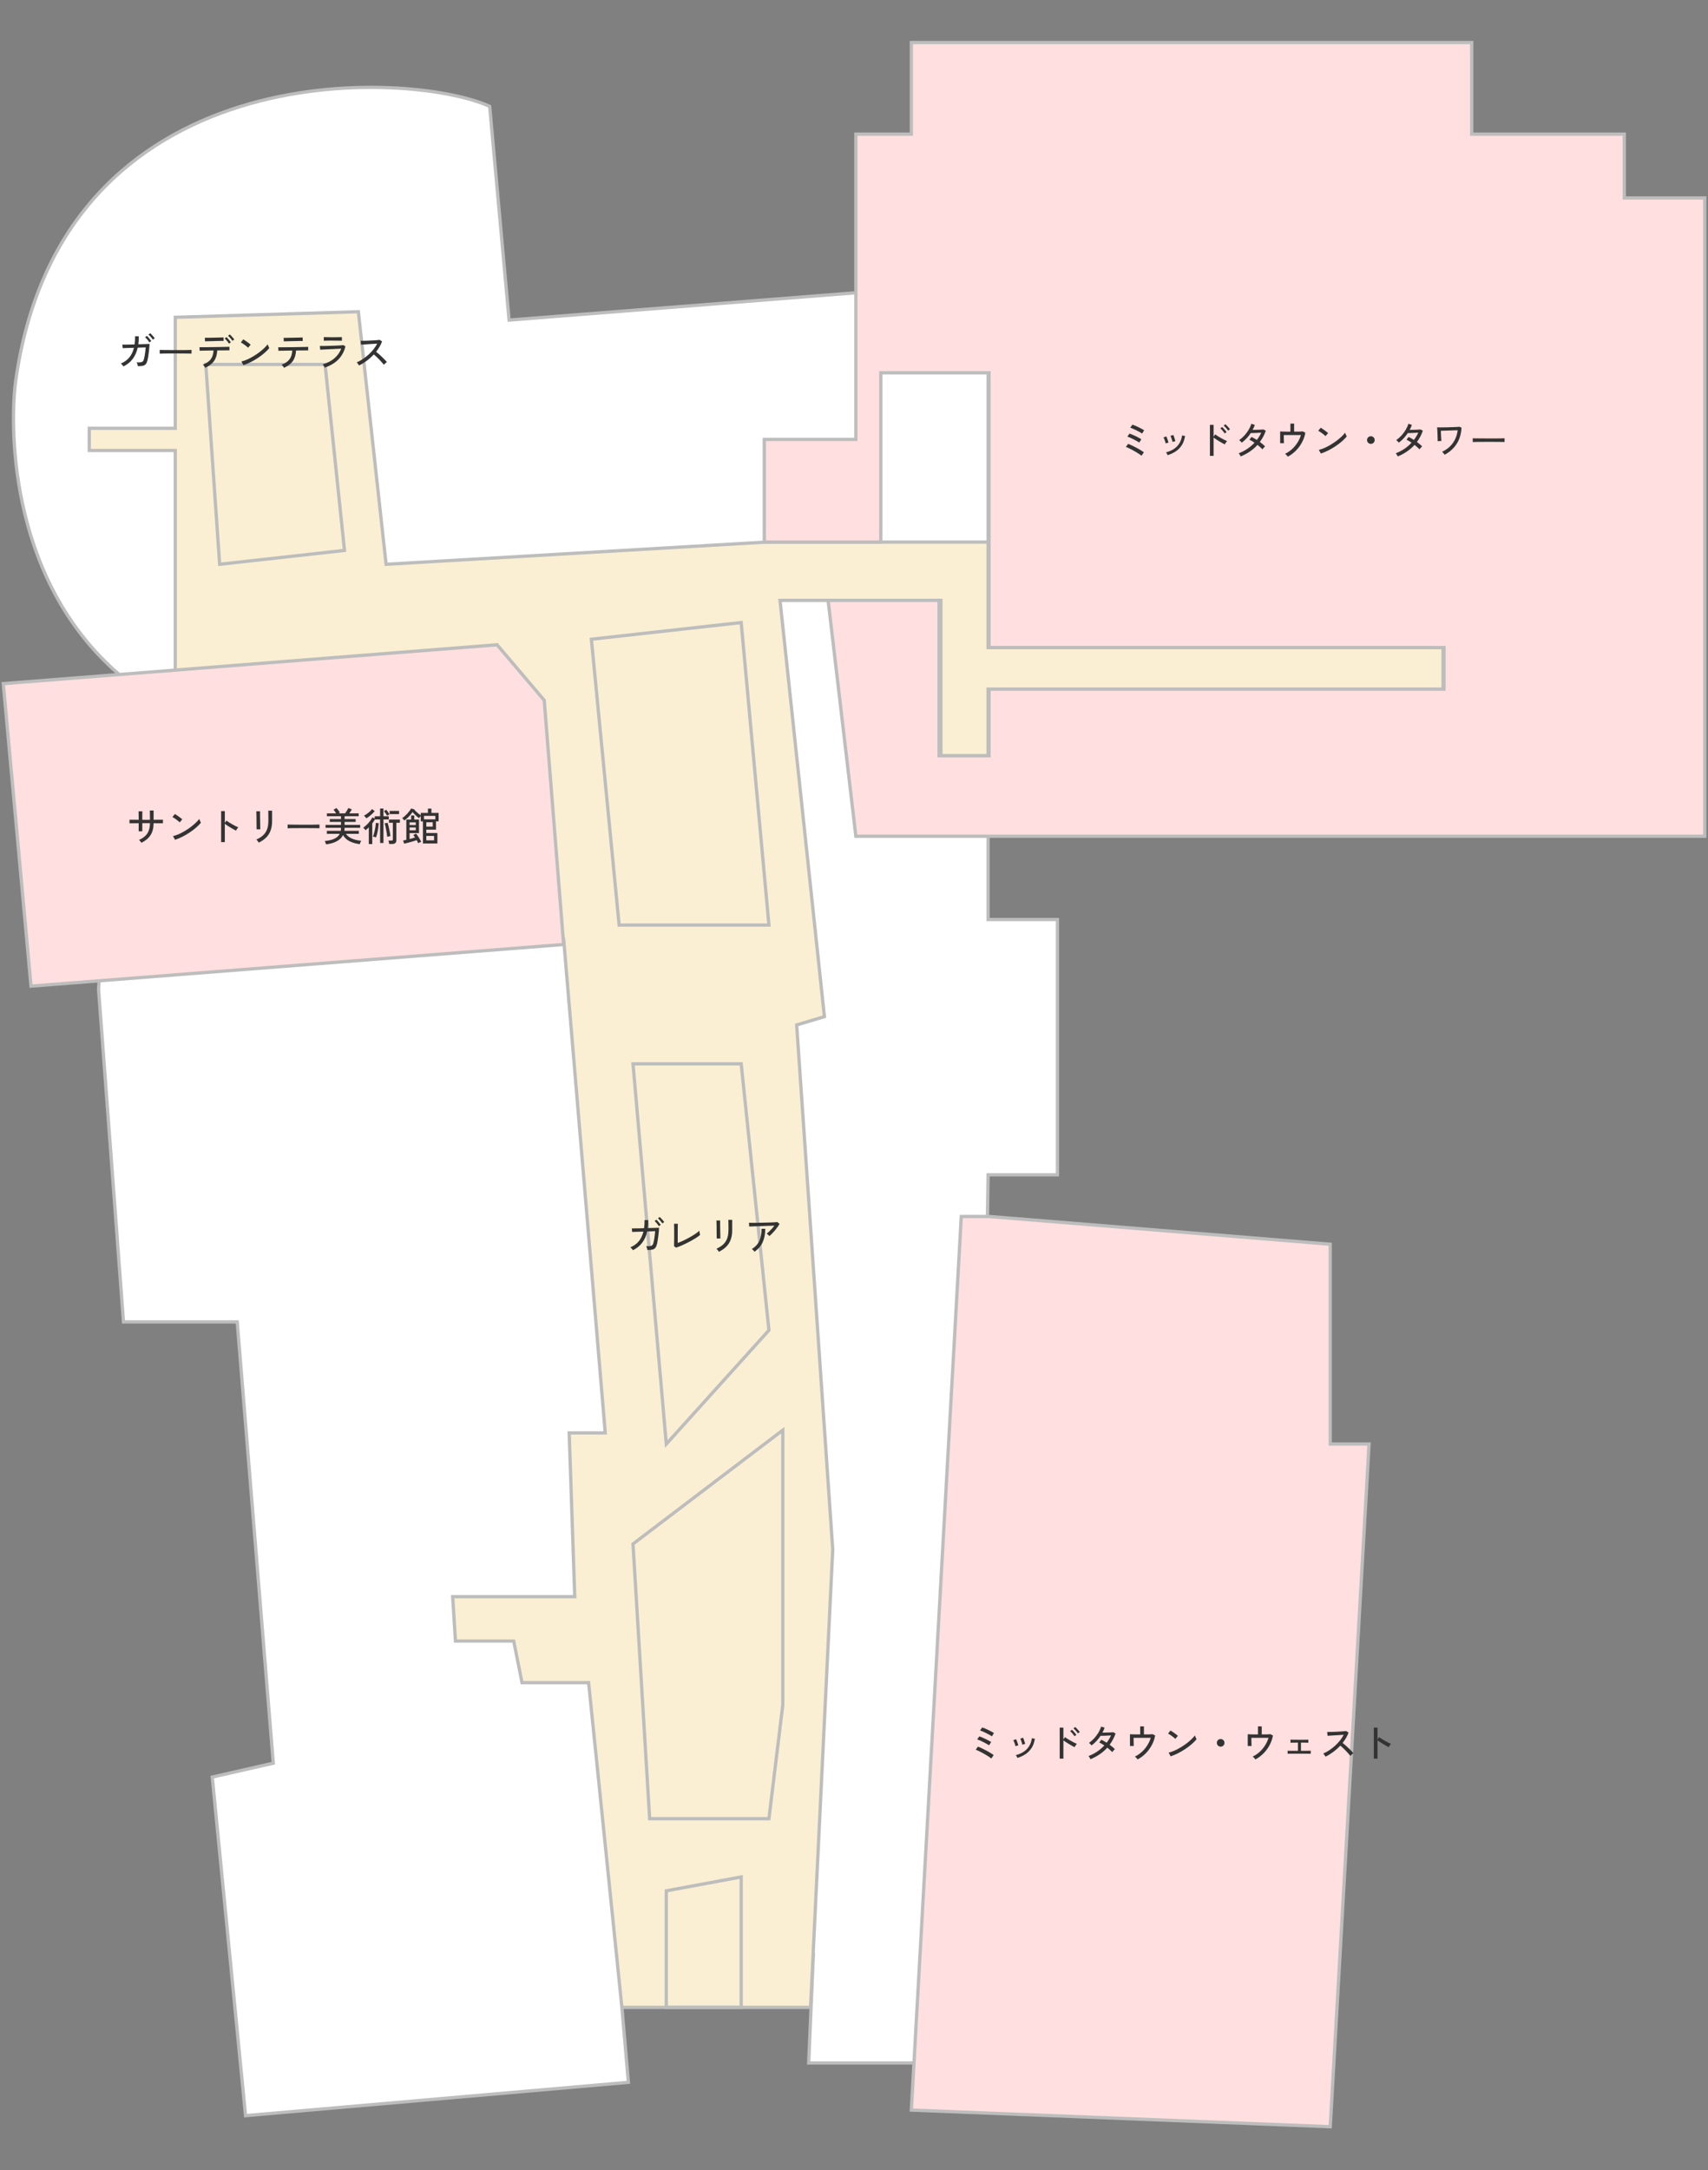
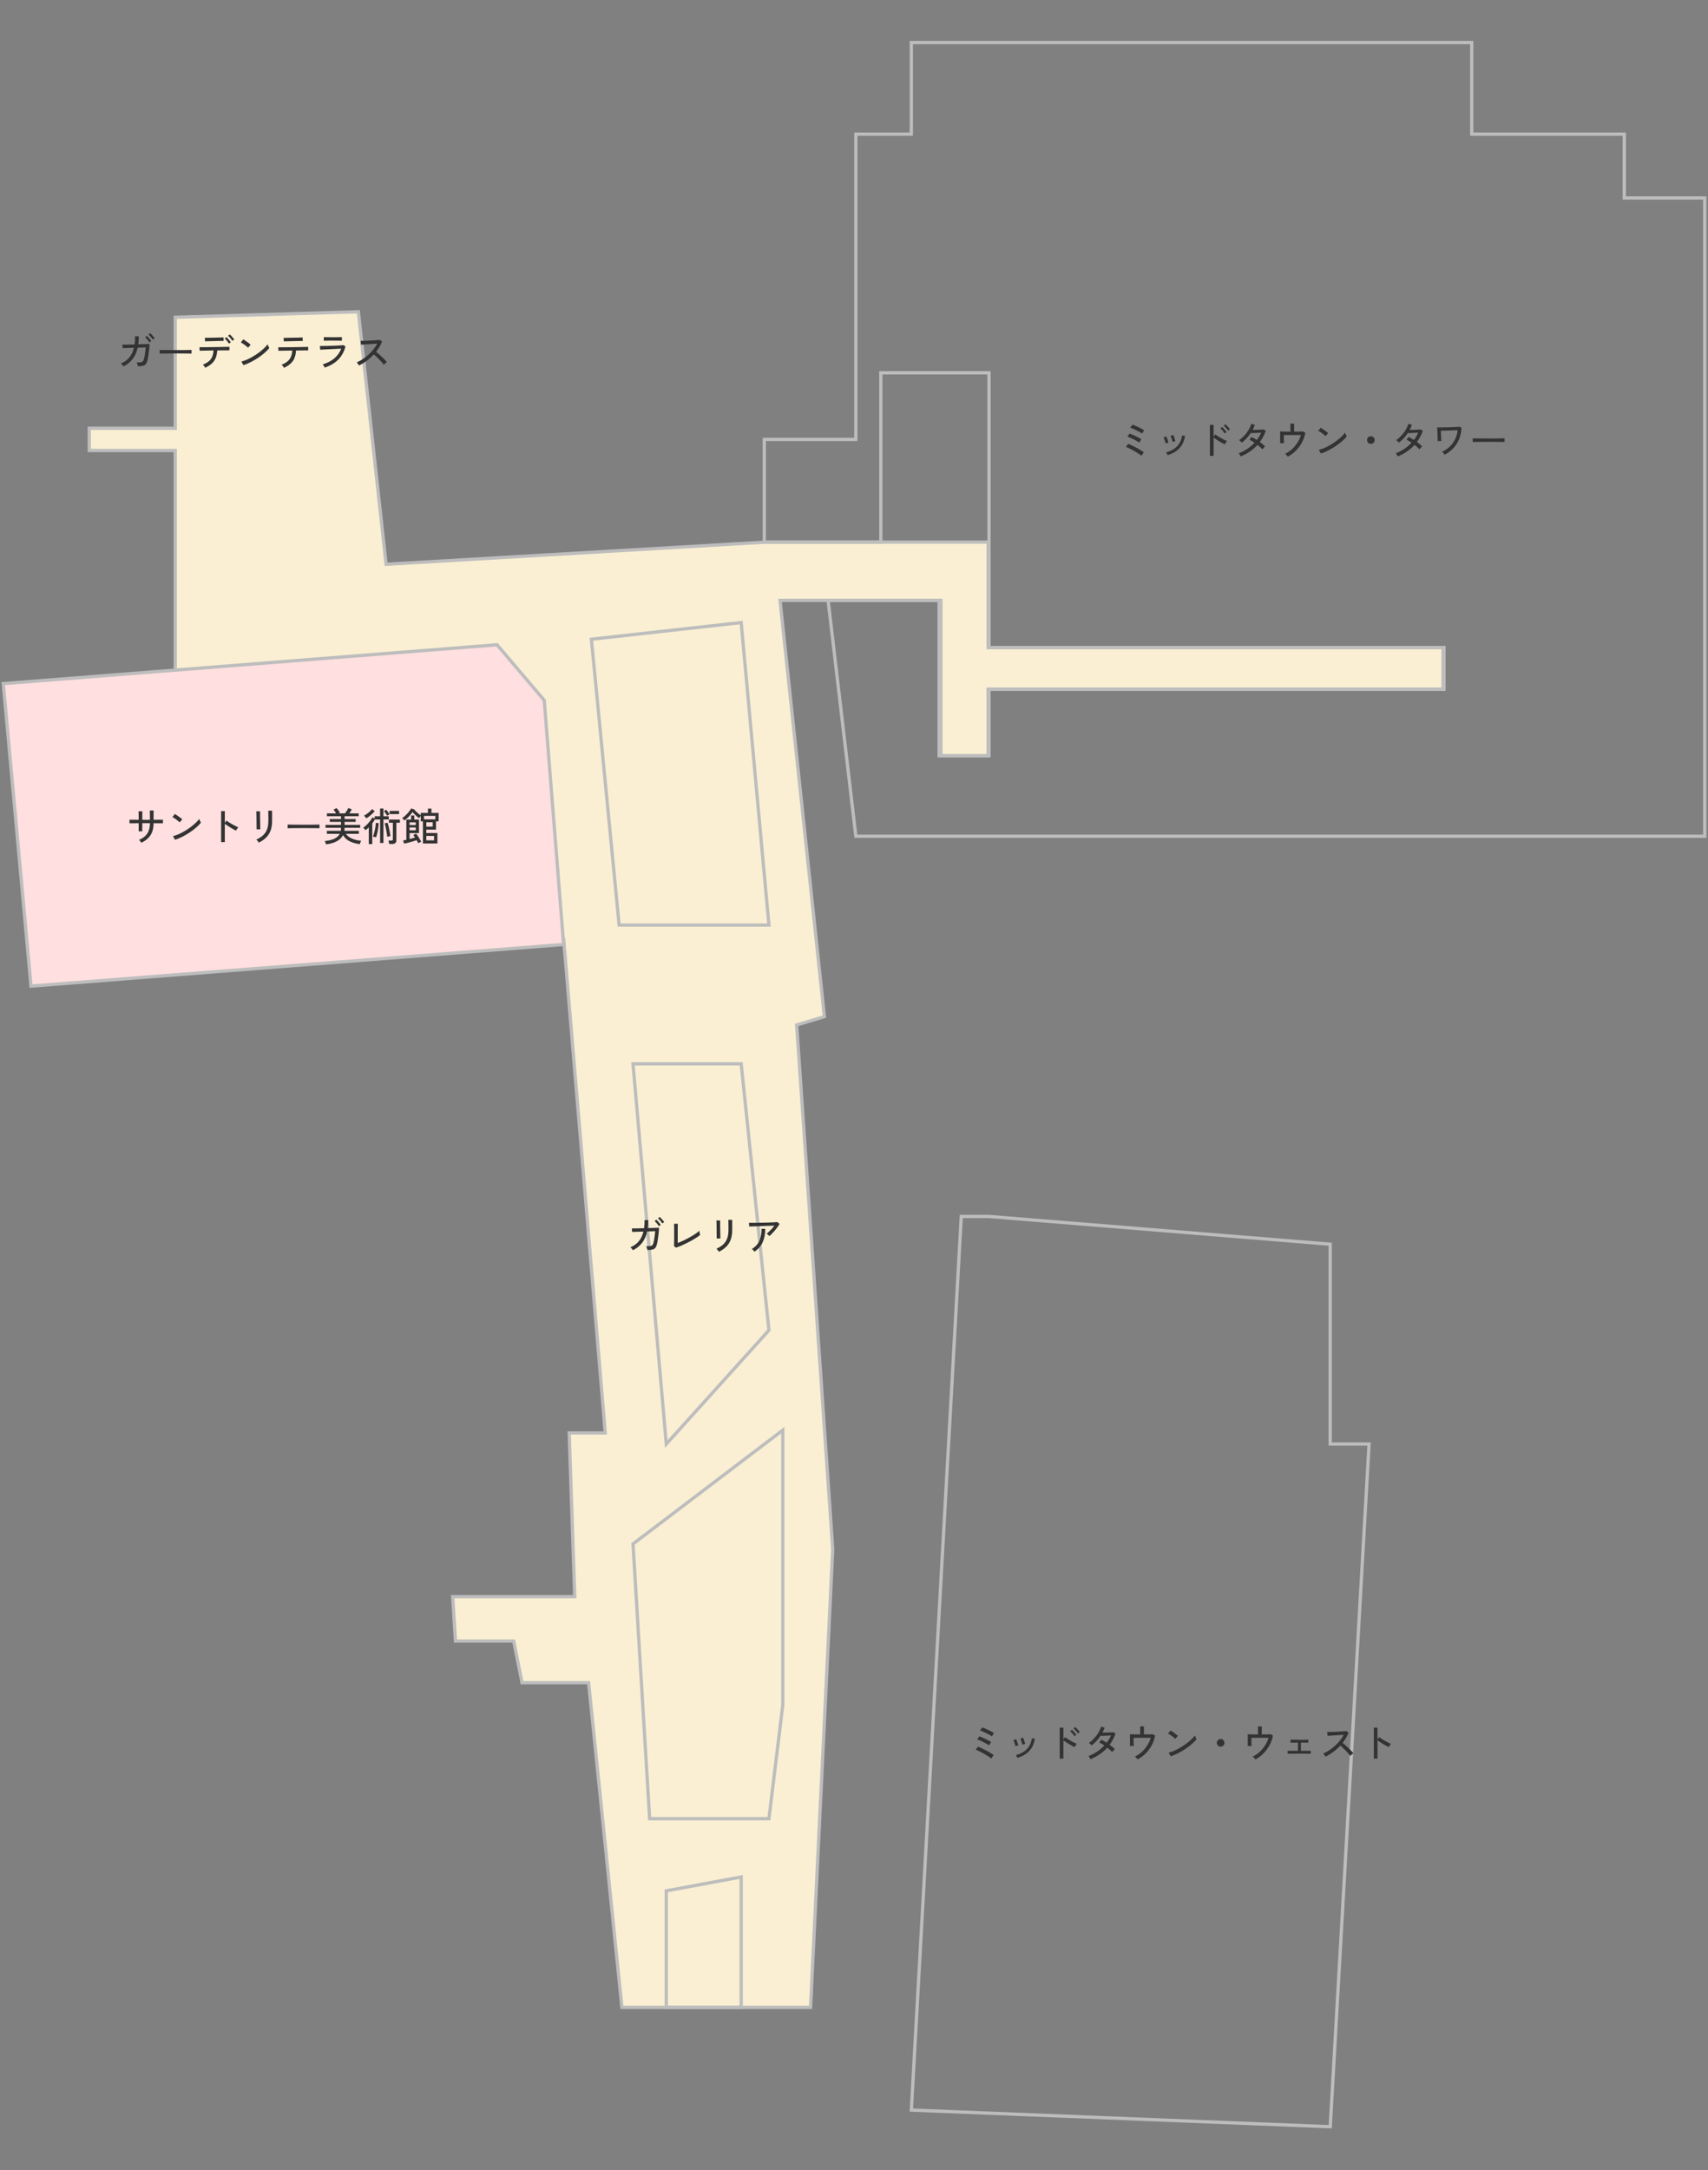
<svg xmlns="http://www.w3.org/2000/svg" width="522" height="663" viewBox="0 0 522 663" fill="none">
  <rect x="0" y="0" width="522" height="663" fill="#808080" stroke="none" />
-   <path d="M155.589 97.786L263.264 89.307H301.981V280.916H323.177V358.916H301.981L297.742 630.224H280.22H247.155L248.568 597.157L190.067 613.266L192.046 636.159L75.045 646.333L64.871 542.898L83.523 538.658L72.501 403.853H37.74L30.11 302.113L37.74 207.156C3.149 178.668 2.976 131.981 4.671 117.285C18.237 15.545 125.632 21.479 149.654 32.502L155.589 97.786Z" fill="white" stroke="#BDBDBD" />
  <path d="M53.564 137.63V204.609L172.261 286.849L184.978 437.763H173.956L175.652 487.785H138.347L139.195 501.35H157L159.543 514.068H179.891L190.065 613.264H247.718L254.501 473.372L243.479 313.131L251.957 310.588L238.392 183.413H287.566V230.892H301.979V210.544H441.024V197.826H301.979V165.608H234.153L117.999 172.391L109.521 95.238L53.564 96.934V130.847H27.281V137.63H53.564Z" fill="#FAEFD3" stroke="#BDBDBD" />
-   <path d="M449.785 13H278.523V40.978H261.566V134.24H233.588V165.61H269.197V113.892H302.262V197.828H441.307V210.545H302.262V230.893H287.001V183.414H253.088L261.566 255.48H302.262H521.003V60.479H496.416V40.978H449.785V13Z" fill="#FFDFDF" />
-   <path d="M406.546 380.112L302.262 371.633H293.784L278.523 644.636L406.546 649.723L418.416 441.156H406.546V380.112Z" fill="#FFDFDF" />
  <path d="M449.785 13H278.523V40.978H261.566V134.24H233.588V165.61H269.197V113.892H302.262V197.828H441.307V210.545H302.262V230.893H287.001V183.414H253.088L261.566 255.48H302.262H521.003V60.479H496.416V40.978H449.785V13Z" stroke="#BDBDBD" />
  <path d="M406.546 380.112L302.262 371.633H293.784L278.523 644.636L406.546 649.723L418.416 441.156H406.546V380.112Z" stroke="#BDBDBD" />
  <path d="M9.478 301.264L1 208.85L151.914 196.98L166.327 213.937L172.262 288.546L9.478 301.264Z" fill="#FFDFDF" stroke="#BDBDBD" />
-   <path d="M67.13 172.392L62.891 111.348H99.347L105.282 168.152L67.13 172.392Z" stroke="#BDBDBD" />
  <path d="M189.218 282.61L180.739 195.283L226.522 190.196L235.001 282.61H189.218Z" stroke="#BDBDBD" />
  <path d="M203.631 441.155L193.457 325.002H226.522L235.001 406.394L203.631 441.155Z" stroke="#BDBDBD" />
  <path d="M239.24 520.851V436.916L193.457 471.677L198.544 555.612H235.001L239.24 520.851Z" stroke="#BDBDBD" />
  <path d="M203.631 613.265V577.656L226.522 573.417V613.265H203.631Z" stroke="#BDBDBD" />
  <path d="M37.714 111.952C37.65 111.816 37.538 111.66 37.377 111.484C37.225 111.3 37.078 111.16 36.934 111.064C37.974 110.632 38.825 110.024 39.489 109.24C40.154 108.456 40.633 107.46 40.929 106.252L37.486 106.36L37.389 105.28C37.462 105.28 37.678 105.28 38.038 105.28C38.406 105.28 38.861 105.276 39.406 105.268C39.95 105.252 40.526 105.236 41.133 105.22C41.245 104.46 41.294 103.632 41.278 102.736L42.417 102.748C42.425 103.62 42.377 104.432 42.273 105.184C42.842 105.168 43.373 105.152 43.87 105.136C44.373 105.12 44.789 105.108 45.117 105.1C45.453 105.084 45.65 105.072 45.706 105.064C45.706 105.384 45.681 105.772 45.633 106.228C45.593 106.684 45.541 107.152 45.477 107.632C45.422 108.112 45.358 108.564 45.285 108.988C45.221 109.404 45.157 109.74 45.093 109.996C44.965 110.532 44.794 110.936 44.578 111.208C44.361 111.48 44.062 111.66 43.678 111.748C43.294 111.836 42.782 111.876 42.142 111.868C42.126 111.716 42.081 111.524 42.01 111.292C41.938 111.06 41.853 110.868 41.758 110.716C42.278 110.732 42.681 110.724 42.969 110.692C43.266 110.652 43.489 110.56 43.642 110.416C43.794 110.264 43.91 110.028 43.989 109.708C44.062 109.452 44.133 109.12 44.206 108.712C44.278 108.296 44.342 107.86 44.398 107.404C44.462 106.948 44.505 106.524 44.529 106.132L42.081 106.216C41.778 107.584 41.258 108.744 40.522 109.696C39.794 110.64 38.858 111.392 37.714 111.952ZM46.714 103.756C46.609 103.588 46.477 103.408 46.318 103.216C46.166 103.016 46.005 102.828 45.837 102.652C45.669 102.468 45.514 102.32 45.37 102.208L45.922 101.788C46.041 101.892 46.19 102.044 46.365 102.244C46.55 102.436 46.725 102.632 46.894 102.832C47.069 103.032 47.202 103.2 47.289 103.336L46.714 103.756ZM45.657 104.608C45.562 104.44 45.438 104.256 45.285 104.056C45.133 103.856 44.974 103.664 44.806 103.48C44.638 103.296 44.486 103.144 44.349 103.024L44.901 102.616C45.022 102.72 45.169 102.872 45.346 103.072C45.522 103.272 45.69 103.476 45.849 103.684C46.017 103.884 46.145 104.052 46.233 104.188L45.657 104.608ZM48.813 108.04C48.813 107.968 48.813 107.856 48.813 107.704C48.813 107.544 48.813 107.388 48.813 107.236C48.813 107.084 48.809 106.972 48.801 106.9C49.002 106.908 49.301 106.916 49.702 106.924C50.102 106.924 50.566 106.928 51.093 106.936C51.63 106.936 52.194 106.94 52.785 106.948C53.386 106.948 53.981 106.948 54.574 106.948C55.173 106.948 55.737 106.948 56.266 106.948C56.794 106.94 57.258 106.932 57.657 106.924C58.057 106.916 58.353 106.908 58.545 106.9C58.545 106.924 58.545 106.96 58.545 107.008C58.545 107.056 58.545 107.108 58.545 107.164C58.545 107.308 58.541 107.472 58.533 107.656C58.533 107.832 58.538 107.956 58.545 108.028C58.297 108.02 57.929 108.012 57.441 108.004C56.953 107.996 56.394 107.992 55.761 107.992C55.138 107.984 54.486 107.98 53.806 107.98C53.126 107.98 52.462 107.984 51.813 107.992C51.166 107.992 50.578 107.996 50.05 108.004C49.529 108.012 49.117 108.024 48.813 108.04ZM62.733 112.336C62.694 112.256 62.626 112.152 62.529 112.024C62.441 111.896 62.349 111.772 62.254 111.652C62.157 111.532 62.074 111.444 62.002 111.388C63.114 110.972 63.922 110.42 64.425 109.732C64.93 109.044 65.206 108.156 65.254 107.068C64.749 107.076 64.257 107.084 63.778 107.092C63.306 107.1 62.873 107.108 62.481 107.116C62.097 107.124 61.773 107.132 61.51 107.14C61.254 107.14 61.09 107.144 61.017 107.152L60.969 106.072C61.033 106.072 61.237 106.072 61.581 106.072C61.925 106.072 62.361 106.072 62.889 106.072C63.417 106.064 63.989 106.056 64.606 106.048C65.222 106.04 65.838 106.032 66.454 106.024C67.078 106.008 67.653 105.996 68.181 105.988C68.71 105.98 69.145 105.972 69.49 105.964C69.841 105.956 70.049 105.948 70.114 105.94L70.126 107.02C70.046 107.02 69.826 107.024 69.466 107.032C69.106 107.032 68.657 107.036 68.121 107.044C67.585 107.044 67.01 107.048 66.394 107.056C66.338 108.36 66.013 109.436 65.421 110.284C64.829 111.132 63.934 111.816 62.733 112.336ZM62.661 104.284L62.602 103.192C62.666 103.192 62.837 103.192 63.117 103.192C63.406 103.192 63.754 103.188 64.162 103.18C64.578 103.172 65.013 103.164 65.469 103.156C65.925 103.14 66.358 103.128 66.766 103.12C67.181 103.112 67.529 103.104 67.809 103.096C68.097 103.08 68.269 103.072 68.326 103.072L68.35 104.152C68.278 104.144 68.097 104.144 67.809 104.152C67.529 104.152 67.186 104.156 66.778 104.164C66.377 104.172 65.954 104.184 65.505 104.2C65.066 104.208 64.641 104.22 64.234 104.236C63.825 104.244 63.477 104.252 63.19 104.26C62.91 104.268 62.733 104.276 62.661 104.284ZM69.981 104.98C69.885 104.812 69.757 104.628 69.597 104.428C69.445 104.228 69.285 104.036 69.118 103.852C68.957 103.668 68.809 103.516 68.674 103.396L69.225 102.988C69.346 103.092 69.493 103.244 69.669 103.444C69.846 103.644 70.013 103.848 70.174 104.056C70.341 104.256 70.469 104.424 70.558 104.56L69.981 104.98ZM71.025 104.128C70.93 103.96 70.802 103.78 70.641 103.588C70.481 103.388 70.317 103.2 70.15 103.024C69.981 102.84 69.829 102.692 69.694 102.58L70.234 102.16C70.362 102.264 70.513 102.416 70.689 102.616C70.865 102.808 71.037 103.004 71.206 103.204C71.382 103.404 71.513 103.572 71.602 103.708L71.025 104.128ZM74.397 111.556L73.773 110.44C74.341 110.304 74.938 110.1 75.561 109.828C76.186 109.548 76.802 109.224 77.409 108.856C78.025 108.488 78.614 108.096 79.174 107.68C79.734 107.256 80.237 106.832 80.686 106.408C81.141 105.984 81.513 105.576 81.802 105.184C81.826 105.272 81.87 105.396 81.933 105.556C81.998 105.708 82.066 105.86 82.138 106.012C82.21 106.156 82.266 106.264 82.305 106.336C81.921 106.816 81.433 107.312 80.841 107.824C80.249 108.336 79.597 108.832 78.885 109.312C78.174 109.784 77.433 110.216 76.665 110.608C75.897 111 75.141 111.316 74.397 111.556ZM75.826 106.228C75.737 106.132 75.597 106.008 75.406 105.856C75.222 105.696 75.017 105.536 74.793 105.376C74.57 105.208 74.35 105.056 74.133 104.92C73.925 104.776 73.749 104.672 73.606 104.608L74.35 103.672C74.493 103.752 74.669 103.864 74.877 104.008C75.094 104.152 75.314 104.304 75.537 104.464C75.761 104.624 75.969 104.78 76.162 104.932C76.353 105.084 76.501 105.208 76.606 105.304L75.826 106.228ZM86.805 112.36C86.757 112.28 86.689 112.176 86.602 112.048C86.513 111.92 86.421 111.796 86.326 111.676C86.23 111.556 86.145 111.468 86.073 111.412C87.186 110.988 87.99 110.436 88.486 109.756C88.99 109.068 89.269 108.18 89.326 107.092C88.822 107.1 88.329 107.108 87.85 107.116C87.377 107.124 86.945 107.132 86.553 107.14C86.169 107.14 85.846 107.144 85.582 107.152C85.326 107.16 85.162 107.164 85.09 107.164L85.041 106.084C85.106 106.092 85.309 106.096 85.653 106.096C85.998 106.096 86.433 106.092 86.962 106.084C87.49 106.076 88.061 106.072 88.677 106.072C89.293 106.064 89.909 106.056 90.525 106.048C91.15 106.032 91.725 106.02 92.254 106.012C92.781 106.004 93.218 105.996 93.561 105.988C93.913 105.98 94.121 105.972 94.186 105.964L94.198 107.044C94.126 107.044 93.945 107.044 93.657 107.044C93.37 107.044 93.005 107.048 92.566 107.056C92.126 107.056 91.645 107.06 91.126 107.068C91.013 107.068 90.901 107.072 90.79 107.08C90.686 107.08 90.578 107.08 90.466 107.08C90.409 108.384 90.085 109.46 89.493 110.308C88.901 111.156 88.005 111.84 86.805 112.36ZM86.734 104.296L86.674 103.216C86.737 103.216 86.913 103.216 87.201 103.216C87.49 103.208 87.841 103.2 88.257 103.192C88.681 103.184 89.126 103.176 89.59 103.168C90.053 103.16 90.493 103.152 90.909 103.144C91.334 103.128 91.689 103.116 91.978 103.108C92.266 103.1 92.438 103.096 92.493 103.096L92.517 104.176C92.445 104.168 92.266 104.168 91.978 104.176C91.689 104.176 91.338 104.18 90.921 104.188C90.513 104.196 90.082 104.204 89.626 104.212C89.177 104.22 88.746 104.232 88.329 104.248C87.913 104.256 87.561 104.264 87.273 104.272C86.986 104.28 86.805 104.288 86.734 104.296ZM99.249 112.3C99.218 112.228 99.165 112.128 99.094 112C99.022 111.864 98.942 111.732 98.853 111.604C98.773 111.468 98.701 111.368 98.638 111.304C100.093 110.88 101.289 110.26 102.225 109.444C103.169 108.628 103.853 107.652 104.277 106.516C103.909 106.532 103.477 106.552 102.981 106.576C102.485 106.6 101.969 106.628 101.433 106.66C100.905 106.684 100.397 106.708 99.909 106.732C99.421 106.756 98.993 106.776 98.626 106.792C98.266 106.808 98.01 106.824 97.858 106.84L97.761 105.688C97.954 105.696 98.237 105.7 98.614 105.7C98.99 105.692 99.421 105.684 99.909 105.676C100.397 105.66 100.897 105.644 101.409 105.628C101.929 105.612 102.425 105.596 102.897 105.58C103.377 105.556 103.797 105.532 104.157 105.508C104.517 105.484 104.777 105.46 104.937 105.436L105.573 105.82C105.205 107.364 104.497 108.684 103.449 109.78C102.401 110.868 101.001 111.708 99.249 112.3ZM98.962 104.092V102.988C99.314 102.996 99.725 103.004 100.197 103.012C100.677 103.02 101.181 103.024 101.709 103.024C102.221 103.024 102.713 103.02 103.185 103.012C103.665 103.004 104.101 102.996 104.493 102.988V104.092C104.093 104.076 103.665 104.068 103.209 104.068C102.753 104.06 102.253 104.056 101.709 104.056C101.405 104.056 101.081 104.056 100.737 104.056C100.401 104.056 100.077 104.06 99.766 104.068C99.454 104.068 99.186 104.076 98.962 104.092ZM109.737 111.652C109.657 111.532 109.545 111.372 109.401 111.172C109.265 110.964 109.137 110.812 109.017 110.716C109.633 110.452 110.249 110.116 110.865 109.708C111.481 109.3 112.069 108.844 112.629 108.34C113.189 107.828 113.697 107.288 114.153 106.72C114.609 106.144 114.985 105.564 115.281 104.98C114.913 105.004 114.493 105.032 114.021 105.064C113.557 105.088 113.085 105.116 112.605 105.148C112.133 105.18 111.697 105.208 111.297 105.232C110.897 105.256 110.581 105.276 110.349 105.292L110.217 104.128C110.409 104.128 110.701 104.124 111.093 104.116C111.485 104.108 111.921 104.096 112.401 104.08C112.889 104.056 113.373 104.032 113.853 104.008C114.341 103.976 114.777 103.948 115.161 103.924C115.553 103.892 115.841 103.86 116.025 103.828L116.769 104.308C116.569 104.86 116.313 105.4 116.001 105.928C115.697 106.456 115.345 106.968 114.945 107.464C115.217 107.68 115.509 107.924 115.821 108.196C116.133 108.468 116.441 108.752 116.745 109.048C117.049 109.336 117.333 109.616 117.597 109.888C117.861 110.152 118.077 110.392 118.245 110.608C118.109 110.696 117.945 110.824 117.753 110.992C117.569 111.152 117.421 111.3 117.309 111.436C117.149 111.212 116.945 110.964 116.697 110.692C116.457 110.412 116.193 110.128 115.905 109.84C115.617 109.544 115.329 109.26 115.041 108.988C114.753 108.716 114.489 108.48 114.249 108.28C113.585 108.992 112.861 109.64 112.077 110.224C111.293 110.8 110.513 111.276 109.737 111.652Z" fill="#333333" />
  <path d="M43.222 257.468C43.15 257.356 43.038 257.204 42.886 257.012C42.734 256.82 42.598 256.684 42.478 256.604C43.638 256.108 44.486 255.448 45.022 254.624C45.558 253.8 45.83 252.752 45.838 251.48H43.486V253.976H42.382V251.492C41.966 251.492 41.558 251.496 41.158 251.504C40.758 251.504 40.414 251.504 40.126 251.504C39.846 251.504 39.662 251.508 39.574 251.516V250.424C39.638 250.424 39.81 250.428 40.09 250.436C40.378 250.436 40.722 250.436 41.122 250.436C41.53 250.436 41.95 250.44 42.382 250.448C42.382 250.224 42.382 249.976 42.382 249.704C42.382 249.432 42.378 249.168 42.37 248.912C42.37 248.656 42.366 248.432 42.358 248.24C42.358 248.048 42.354 247.92 42.346 247.856H43.522C43.514 247.912 43.506 248.04 43.498 248.24C43.498 248.432 43.494 248.66 43.486 248.924C43.486 249.18 43.486 249.444 43.486 249.716C43.486 249.988 43.486 250.232 43.486 250.448C43.742 250.456 43.97 250.46 44.17 250.46C44.37 250.46 44.526 250.46 44.638 250.46C44.758 250.46 44.922 250.46 45.13 250.46C45.338 250.46 45.574 250.456 45.838 250.448C45.838 250.264 45.834 250.036 45.826 249.764C45.826 249.484 45.822 249.2 45.814 248.912C45.814 248.616 45.81 248.348 45.802 248.108C45.802 247.868 45.798 247.7 45.79 247.604H46.942V250.448C47.358 250.44 47.766 250.436 48.166 250.436C48.566 250.436 48.914 250.436 49.21 250.436C49.506 250.428 49.702 250.424 49.798 250.424V251.516C49.71 251.508 49.518 251.504 49.222 251.504C48.926 251.504 48.578 251.504 48.178 251.504C47.778 251.496 47.366 251.492 46.942 251.492C46.934 252.972 46.622 254.188 46.006 255.14C45.39 256.092 44.462 256.868 43.222 257.468ZM53.494 256.556L52.87 255.44C53.438 255.304 54.034 255.1 54.658 254.828C55.282 254.548 55.898 254.224 56.506 253.856C57.122 253.488 57.71 253.096 58.27 252.68C58.83 252.256 59.334 251.832 59.782 251.408C60.238 250.984 60.61 250.576 60.898 250.184C60.922 250.272 60.966 250.396 61.03 250.556C61.094 250.708 61.162 250.86 61.234 251.012C61.306 251.156 61.362 251.264 61.402 251.336C61.018 251.816 60.53 252.312 59.938 252.824C59.346 253.336 58.694 253.832 57.982 254.312C57.27 254.784 56.53 255.216 55.762 255.608C54.994 256 54.238 256.316 53.494 256.556ZM54.922 251.228C54.834 251.132 54.694 251.008 54.502 250.856C54.318 250.696 54.114 250.536 53.89 250.376C53.666 250.208 53.446 250.056 53.23 249.92C53.022 249.776 52.846 249.672 52.702 249.608L53.446 248.672C53.59 248.752 53.766 248.864 53.974 249.008C54.19 249.152 54.41 249.304 54.634 249.464C54.858 249.624 55.066 249.78 55.258 249.932C55.45 250.084 55.598 250.208 55.702 250.304L54.922 251.228ZM67.582 257.276V247.796H68.71V251.396L69.202 250.7C69.394 250.844 69.642 251.012 69.946 251.204C70.258 251.396 70.59 251.596 70.942 251.804C71.294 252.004 71.634 252.188 71.962 252.356C72.298 252.524 72.586 252.652 72.826 252.74C72.762 252.796 72.682 252.892 72.586 253.028C72.49 253.164 72.398 253.3 72.31 253.436C72.23 253.572 72.17 253.68 72.13 253.76C71.914 253.656 71.654 253.52 71.35 253.352C71.046 253.176 70.726 252.988 70.39 252.788C70.062 252.588 69.75 252.392 69.454 252.2C69.158 252 68.91 251.824 68.71 251.672V257.276H67.582ZM79.078 257.432C79.046 257.352 78.986 257.248 78.898 257.12C78.81 257 78.714 256.88 78.61 256.76C78.514 256.64 78.426 256.548 78.346 256.484C79.586 255.956 80.506 255.248 81.106 254.36C81.714 253.464 82.018 252.28 82.018 250.808V250.364C82.018 250.244 82.018 250.052 82.018 249.788C82.018 249.524 82.014 249.24 82.006 248.936C82.006 248.632 82.002 248.364 81.994 248.132C81.994 247.892 81.99 247.736 81.982 247.664H83.158V250.808C83.158 251.904 83.01 252.864 82.714 253.688C82.426 254.504 81.982 255.216 81.382 255.824C80.782 256.432 80.014 256.968 79.078 257.432ZM78.418 253.364C78.426 253.316 78.426 253.156 78.418 252.884C78.418 252.612 78.414 252.276 78.406 251.876C78.406 251.476 78.402 251.056 78.394 250.616C78.394 250.168 78.39 249.744 78.382 249.344C78.374 248.944 78.366 248.608 78.358 248.336C78.35 248.064 78.342 247.904 78.334 247.856H79.474C79.474 247.912 79.474 248.076 79.474 248.348C79.474 248.62 79.474 248.952 79.474 249.344C79.482 249.728 79.49 250.14 79.498 250.58C79.506 251.012 79.514 251.428 79.522 251.828C79.53 252.22 79.534 252.556 79.534 252.836C79.542 253.108 79.55 253.28 79.558 253.352L78.418 253.364ZM87.91 253.04C87.91 252.968 87.91 252.856 87.91 252.704C87.91 252.544 87.91 252.388 87.91 252.236C87.91 252.084 87.906 251.972 87.898 251.9C88.098 251.908 88.398 251.916 88.798 251.924C89.198 251.924 89.662 251.928 90.19 251.936C90.726 251.936 91.29 251.94 91.882 251.948C92.482 251.948 93.078 251.948 93.67 251.948C94.27 251.948 94.834 251.948 95.362 251.948C95.89 251.94 96.354 251.932 96.754 251.924C97.154 251.916 97.45 251.908 97.642 251.9C97.642 251.924 97.642 251.96 97.642 252.008C97.642 252.056 97.642 252.108 97.642 252.164C97.642 252.308 97.638 252.472 97.63 252.656C97.63 252.832 97.634 252.956 97.642 253.028C97.394 253.02 97.026 253.012 96.538 253.004C96.05 252.996 95.49 252.992 94.858 252.992C94.234 252.984 93.582 252.98 92.902 252.98C92.222 252.98 91.558 252.984 90.91 252.992C90.262 252.992 89.674 252.996 89.146 253.004C88.626 253.012 88.214 253.024 87.91 253.04ZM99.634 257.948C99.602 257.82 99.546 257.644 99.466 257.42C99.394 257.204 99.326 257.04 99.262 256.928C100.43 256.824 101.398 256.596 102.166 256.244C102.942 255.892 103.498 255.388 103.834 254.732H99.898V253.82H104.146C104.194 253.54 104.218 253.244 104.218 252.932V252.896H99.49V252.008H104.218V251.096H100.786V250.232H104.218V249.368H99.91V248.48H102.718C102.614 248.288 102.49 248.092 102.346 247.892C102.202 247.684 102.062 247.512 101.926 247.376L102.838 246.86C102.95 246.972 103.07 247.112 103.198 247.28C103.334 247.448 103.462 247.62 103.582 247.796C103.702 247.972 103.798 248.128 103.87 248.264L103.498 248.48H105.454C105.574 248.336 105.702 248.16 105.838 247.952C105.974 247.736 106.098 247.528 106.21 247.328C106.33 247.12 106.414 246.96 106.462 246.848L107.518 247.268C107.438 247.42 107.326 247.608 107.182 247.832C107.038 248.056 106.894 248.272 106.75 248.48H109.618V249.368H105.31V250.232H108.694V251.096H105.31V252.008H110.074V252.896H105.31V252.932C105.31 253.084 105.302 253.236 105.286 253.388C105.278 253.54 105.266 253.684 105.25 253.82H109.666V254.732H105.718C106.134 255.348 106.75 255.836 107.566 256.196C108.382 256.548 109.318 256.764 110.374 256.844C110.326 256.916 110.274 257.02 110.218 257.156C110.162 257.292 110.11 257.424 110.062 257.552C110.022 257.688 109.99 257.8 109.966 257.888C108.806 257.752 107.778 257.464 106.882 257.024C105.994 256.584 105.31 255.952 104.83 255.128C104.422 255.928 103.774 256.56 102.886 257.024C102.006 257.496 100.922 257.804 99.634 257.948ZM112.714 257.864V252.752C112.386 253.08 112.058 253.372 111.73 253.628C111.65 253.516 111.538 253.384 111.394 253.232C111.25 253.08 111.114 252.964 110.986 252.884C111.33 252.644 111.686 252.348 112.054 251.996C112.422 251.636 112.762 251.256 113.074 250.856C113.386 250.448 113.63 250.064 113.806 249.704L114.514 250.076V249.38H116.17V247.004H117.19V249.38H118.81V250.352H117.19V257.528H116.17V250.352H114.574C114.35 250.752 114.082 251.152 113.77 251.552V257.864H112.714ZM118.942 257.84C118.934 257.688 118.902 257.504 118.846 257.288C118.798 257.08 118.75 256.916 118.702 256.796H119.614C119.782 256.796 119.898 256.768 119.962 256.712C120.034 256.656 120.07 256.552 120.07 256.4V251.348H118.87V250.376H122.218V251.348H121.138V256.736C121.138 257.088 121.03 257.36 120.814 257.552C120.606 257.744 120.282 257.84 119.842 257.84H118.942ZM114.91 255.824C114.798 255.776 114.638 255.724 114.43 255.668C114.23 255.612 114.074 255.58 113.962 255.572C114.066 255.364 114.166 255.096 114.262 254.768C114.366 254.44 114.458 254.084 114.538 253.7C114.626 253.308 114.698 252.916 114.754 252.524C114.81 252.124 114.846 251.752 114.862 251.408L115.75 251.48C115.726 251.944 115.674 252.448 115.594 252.992C115.514 253.536 115.414 254.06 115.294 254.564C115.182 255.068 115.054 255.488 114.91 255.824ZM118.342 255.644C118.318 255.388 118.278 255.072 118.222 254.696C118.166 254.32 118.098 253.928 118.018 253.52C117.946 253.112 117.87 252.732 117.79 252.38C117.71 252.028 117.634 251.744 117.562 251.528L118.45 251.36C118.57 251.712 118.686 252.132 118.798 252.62C118.91 253.1 119.014 253.592 119.11 254.096C119.206 254.592 119.278 255.036 119.326 255.428C119.254 255.436 119.15 255.456 119.014 255.488C118.878 255.512 118.746 255.54 118.618 255.572C118.498 255.596 118.406 255.62 118.342 255.644ZM111.958 249.992C111.854 249.84 111.734 249.688 111.598 249.536C111.47 249.384 111.35 249.268 111.238 249.188C111.718 248.94 112.182 248.632 112.63 248.264C113.086 247.896 113.442 247.536 113.698 247.184L114.526 247.808C114.318 248.056 114.07 248.32 113.782 248.6C113.494 248.872 113.19 249.132 112.87 249.38C112.558 249.62 112.254 249.824 111.958 249.992ZM119.074 248.708V247.736H121.966V248.708H119.074ZM118.33 249.224C118.21 249.008 118.058 248.768 117.874 248.504C117.698 248.232 117.526 248 117.358 247.808L118.03 247.376C118.198 247.552 118.378 247.78 118.57 248.06C118.77 248.332 118.922 248.564 119.026 248.756C118.938 248.804 118.822 248.876 118.678 248.972C118.542 249.068 118.426 249.152 118.33 249.224ZM129.262 257.684V250.916H128.59V249.296C128.494 249.392 128.39 249.508 128.278 249.644C128.166 249.772 128.09 249.876 128.05 249.956C127.858 249.812 127.634 249.628 127.378 249.404C127.122 249.172 126.874 248.936 126.634 248.696C126.402 248.456 126.218 248.248 126.082 248.072C125.882 248.376 125.642 248.692 125.362 249.02C125.082 249.34 124.786 249.644 124.474 249.932C124.162 250.212 123.858 250.456 123.562 250.664C123.53 250.592 123.47 250.508 123.382 250.412C123.302 250.316 123.218 250.224 123.13 250.136C123.042 250.04 122.97 249.972 122.914 249.932C123.162 249.772 123.418 249.576 123.682 249.344C123.954 249.104 124.218 248.848 124.474 248.576C124.73 248.296 124.958 248.02 125.158 247.748C125.366 247.476 125.53 247.224 125.65 246.992L126.574 247.256C126.678 247.416 126.846 247.612 127.078 247.844C127.31 248.068 127.562 248.292 127.834 248.516C128.114 248.74 128.366 248.928 128.59 249.08V248.348H130.786V247.04H131.854V248.348H134.05V250.916H133.258V253.46H130.294V254.492H133.678V257.684H129.262ZM123.514 257.732L123.19 256.772C123.302 256.748 123.446 256.72 123.622 256.688C123.798 256.648 123.986 256.608 124.186 256.568V250.376H125.65V249.14H126.61V250.376H128.05V254.516H125.182V256.328C125.486 256.248 125.782 256.168 126.07 256.088C126.358 256.008 126.618 255.928 126.85 255.848C126.658 255.552 126.478 255.312 126.31 255.128L127.126 254.672C127.27 254.816 127.422 255.004 127.582 255.236C127.742 255.46 127.898 255.696 128.05 255.944C128.202 256.192 128.338 256.428 128.458 256.652C128.578 256.868 128.666 257.048 128.722 257.192C128.65 257.208 128.55 257.24 128.422 257.288C128.294 257.344 128.17 257.4 128.05 257.456C127.93 257.512 127.846 257.56 127.798 257.6C127.75 257.472 127.686 257.328 127.606 257.168C127.534 257.008 127.45 256.84 127.354 256.664C127.09 256.76 126.778 256.864 126.418 256.976C126.066 257.08 125.702 257.184 125.326 257.288C124.95 257.392 124.602 257.484 124.282 257.564C123.962 257.644 123.706 257.7 123.514 257.732ZM129.586 250.316H133.054V249.248H129.586V250.316ZM130.294 256.724H132.658V255.38H130.294V256.724ZM130.294 252.536H132.25V251.216H130.294V252.536ZM125.182 253.652H127.066V252.788H125.182V253.652ZM125.182 252.068H127.066V251.24H125.182V252.068Z" fill="#333333" />
  <path d="M348.882 139.228C348.73 139.092 348.502 138.924 348.198 138.724C347.902 138.524 347.566 138.316 347.19 138.1C346.822 137.876 346.442 137.66 346.05 137.452C345.666 137.244 345.302 137.06 344.958 136.9C344.614 136.732 344.326 136.612 344.094 136.54L344.778 135.604C345.122 135.724 345.518 135.892 345.966 136.108C346.414 136.316 346.866 136.544 347.322 136.792C347.786 137.032 348.214 137.276 348.606 137.524C349.006 137.764 349.33 137.98 349.578 138.172L348.882 139.228ZM348.174 135.208C348.014 135.08 347.774 134.928 347.454 134.752C347.142 134.568 346.798 134.384 346.422 134.2C346.054 134.008 345.702 133.84 345.366 133.696C345.03 133.552 344.758 133.452 344.55 133.396L345.21 132.46C345.458 132.54 345.746 132.652 346.074 132.796C346.402 132.932 346.738 133.084 347.082 133.252C347.426 133.412 347.75 133.576 348.054 133.744C348.366 133.904 348.622 134.052 348.822 134.188L348.174 135.208ZM349.05 132.46C348.89 132.332 348.65 132.18 348.33 132.004C348.018 131.828 347.674 131.648 347.298 131.464C346.93 131.28 346.578 131.116 346.242 130.972C345.906 130.82 345.634 130.712 345.426 130.648L346.098 129.736C346.338 129.808 346.622 129.916 346.95 130.06C347.286 130.204 347.63 130.36 347.982 130.528C348.334 130.696 348.658 130.86 348.954 131.02C349.258 131.18 349.498 131.32 349.674 131.44L349.05 132.46ZM356.862 139.048C356.814 138.936 356.738 138.788 356.634 138.604C356.53 138.412 356.434 138.276 356.346 138.196C357.218 137.98 357.998 137.652 358.686 137.212C359.382 136.772 359.95 136.208 360.39 135.52C360.838 134.824 361.13 133.996 361.266 133.036L362.178 133.192C362.01 134.296 361.678 135.232 361.182 136C360.686 136.768 360.07 137.4 359.334 137.896C358.598 138.384 357.774 138.768 356.862 139.048ZM358.338 135.004C358.314 134.836 358.266 134.636 358.194 134.404C358.122 134.164 358.042 133.932 357.954 133.708C357.874 133.476 357.794 133.296 357.714 133.168L358.578 132.88C358.65 133.008 358.726 133.192 358.806 133.432C358.894 133.672 358.974 133.916 359.046 134.164C359.126 134.404 359.182 134.604 359.214 134.764L358.338 135.004ZM356.25 135.46C356.226 135.292 356.174 135.092 356.094 134.86C356.022 134.62 355.938 134.388 355.842 134.164C355.754 133.94 355.67 133.764 355.59 133.636L356.442 133.324C356.514 133.452 356.594 133.636 356.682 133.876C356.77 134.108 356.854 134.348 356.934 134.596C357.022 134.836 357.086 135.036 357.126 135.196L356.25 135.46ZM369.774 139.276V129.796H370.902V133.408L371.394 132.7C371.586 132.844 371.834 133.016 372.138 133.216C372.45 133.408 372.782 133.604 373.134 133.804C373.486 134.004 373.826 134.188 374.154 134.356C374.49 134.524 374.778 134.656 375.018 134.752C374.954 134.808 374.874 134.904 374.778 135.04C374.682 135.168 374.59 135.3 374.502 135.436C374.422 135.572 374.362 135.68 374.322 135.76C374.106 135.656 373.846 135.52 373.542 135.352C373.246 135.184 372.93 135 372.594 134.8C372.266 134.6 371.954 134.404 371.658 134.212C371.362 134.012 371.11 133.836 370.902 133.684V139.276H369.774ZM375.342 131.56C375.238 131.392 375.106 131.212 374.946 131.02C374.786 130.828 374.618 130.644 374.442 130.468C374.274 130.292 374.118 130.148 373.974 130.036L374.514 129.604C374.642 129.708 374.794 129.856 374.97 130.048C375.154 130.24 375.334 130.436 375.51 130.636C375.686 130.828 375.818 130.992 375.906 131.128L375.342 131.56ZM374.298 132.424C374.202 132.256 374.074 132.076 373.914 131.884C373.762 131.684 373.602 131.496 373.434 131.32C373.266 131.136 373.11 130.984 372.966 130.864L373.518 130.444C373.638 130.548 373.786 130.7 373.962 130.9C374.138 131.092 374.31 131.288 374.478 131.488C374.654 131.688 374.786 131.856 374.874 131.992L374.298 132.424ZM379.194 139.444C379.13 139.292 379.03 139.116 378.894 138.916C378.766 138.708 378.658 138.564 378.57 138.484C379.498 138.132 380.374 137.68 381.198 137.128C382.022 136.576 382.758 135.948 383.406 135.244C383.142 135.06 382.878 134.888 382.614 134.728C382.35 134.568 382.098 134.436 381.858 134.332L382.494 133.492C382.75 133.604 383.014 133.74 383.286 133.9C383.566 134.052 383.846 134.22 384.126 134.404C384.39 134.052 384.634 133.692 384.858 133.324C385.082 132.956 385.278 132.576 385.446 132.184C385.19 132.192 384.906 132.204 384.594 132.22C384.282 132.236 383.97 132.252 383.658 132.268C383.354 132.276 383.074 132.284 382.818 132.292C382.57 132.3 382.382 132.304 382.254 132.304C381.894 132.856 381.482 133.38 381.018 133.876C380.562 134.372 380.062 134.824 379.518 135.232C379.462 135.16 379.382 135.072 379.278 134.968C379.182 134.864 379.082 134.764 378.978 134.668C378.874 134.572 378.786 134.504 378.714 134.464C379.282 134.064 379.814 133.596 380.31 133.06C380.806 132.516 381.238 131.936 381.606 131.32C381.974 130.704 382.254 130.088 382.446 129.472L383.502 129.808C383.318 130.328 383.094 130.836 382.83 131.332C383.094 131.324 383.386 131.316 383.706 131.308C384.026 131.3 384.342 131.292 384.654 131.284C384.974 131.268 385.262 131.256 385.518 131.248C385.782 131.232 385.99 131.216 386.142 131.2L386.85 131.584C386.634 132.224 386.37 132.832 386.058 133.408C385.754 133.976 385.414 134.516 385.038 135.028C385.358 135.26 385.654 135.492 385.926 135.724C386.206 135.956 386.442 136.176 386.634 136.384C386.562 136.432 386.47 136.516 386.358 136.636C386.254 136.748 386.15 136.864 386.046 136.984C385.95 137.096 385.878 137.192 385.83 137.272C385.63 137.064 385.402 136.844 385.146 136.612C384.89 136.372 384.614 136.14 384.318 135.916C383.638 136.668 382.866 137.34 382.002 137.932C381.138 138.516 380.202 139.02 379.194 139.444ZM393.582 139.504C393.486 139.368 393.358 139.212 393.198 139.036C393.038 138.86 392.882 138.728 392.73 138.64C393.49 138.288 394.19 137.824 394.83 137.248C395.478 136.664 396.038 136 396.51 135.256C396.99 134.512 397.35 133.728 397.59 132.904H392.358C392.358 133.168 392.358 133.472 392.358 133.816C392.366 134.152 392.374 134.468 392.382 134.764C392.39 135.06 392.398 135.272 392.406 135.4H391.242V131.812C391.434 131.82 391.694 131.832 392.022 131.848C392.35 131.856 392.714 131.864 393.114 131.872C393.522 131.872 393.942 131.872 394.374 131.872V129.412H395.514V131.872C396.106 131.872 396.646 131.868 397.134 131.86C397.622 131.844 397.966 131.824 398.166 131.8L398.934 132.184C398.798 132.984 398.566 133.752 398.238 134.488C397.91 135.216 397.506 135.9 397.026 136.54C396.554 137.172 396.022 137.74 395.43 138.244C394.846 138.748 394.23 139.168 393.582 139.504ZM403.686 138.556L403.062 137.44C403.63 137.304 404.226 137.1 404.85 136.828C405.474 136.548 406.09 136.224 406.698 135.856C407.314 135.488 407.902 135.096 408.462 134.68C409.022 134.256 409.526 133.832 409.974 133.408C410.43 132.984 410.802 132.576 411.09 132.184C411.114 132.272 411.158 132.396 411.222 132.556C411.286 132.708 411.354 132.86 411.426 133.012C411.498 133.156 411.554 133.264 411.594 133.336C411.21 133.816 410.722 134.312 410.13 134.824C409.538 135.336 408.886 135.832 408.174 136.312C407.462 136.784 406.722 137.216 405.954 137.608C405.186 138 404.43 138.316 403.686 138.556ZM405.114 133.228C405.026 133.132 404.886 133.008 404.694 132.856C404.51 132.696 404.306 132.536 404.082 132.376C403.858 132.208 403.638 132.056 403.422 131.92C403.214 131.776 403.038 131.672 402.894 131.608L403.638 130.672C403.782 130.752 403.958 130.864 404.166 131.008C404.382 131.152 404.602 131.304 404.826 131.464C405.05 131.624 405.258 131.78 405.45 131.932C405.642 132.084 405.79 132.208 405.894 132.304L405.114 133.228ZM418.962 135.604C418.642 135.604 418.366 135.492 418.134 135.268C417.91 135.036 417.798 134.76 417.798 134.44C417.798 134.112 417.91 133.836 418.134 133.612C418.366 133.388 418.642 133.276 418.962 133.276C419.29 133.276 419.566 133.388 419.79 133.612C420.014 133.836 420.126 134.112 420.126 134.44C420.126 134.76 420.014 135.036 419.79 135.268C419.566 135.492 419.29 135.604 418.962 135.604ZM427.194 139.444C427.13 139.292 427.03 139.116 426.894 138.916C426.766 138.708 426.658 138.564 426.57 138.484C427.498 138.132 428.374 137.68 429.198 137.128C430.022 136.576 430.758 135.948 431.406 135.244C431.142 135.06 430.878 134.888 430.614 134.728C430.35 134.568 430.098 134.436 429.858 134.332L430.494 133.492C430.75 133.604 431.014 133.74 431.286 133.9C431.566 134.052 431.846 134.22 432.126 134.404C432.39 134.052 432.634 133.692 432.858 133.324C433.082 132.956 433.278 132.576 433.446 132.184C433.19 132.192 432.906 132.204 432.594 132.22C432.282 132.236 431.97 132.252 431.658 132.268C431.354 132.276 431.074 132.284 430.818 132.292C430.57 132.3 430.382 132.304 430.254 132.304C429.894 132.856 429.482 133.38 429.018 133.876C428.562 134.372 428.062 134.824 427.518 135.232C427.462 135.16 427.382 135.072 427.278 134.968C427.182 134.864 427.082 134.764 426.978 134.668C426.874 134.572 426.786 134.504 426.714 134.464C427.282 134.064 427.814 133.596 428.31 133.06C428.806 132.516 429.238 131.936 429.606 131.32C429.974 130.704 430.254 130.088 430.446 129.472L431.502 129.808C431.318 130.328 431.094 130.836 430.83 131.332C431.094 131.324 431.386 131.316 431.706 131.308C432.026 131.3 432.342 131.292 432.654 131.284C432.974 131.268 433.262 131.256 433.518 131.248C433.782 131.232 433.99 131.216 434.142 131.2L434.85 131.584C434.634 132.224 434.37 132.832 434.058 133.408C433.754 133.976 433.414 134.516 433.038 135.028C433.358 135.26 433.654 135.492 433.926 135.724C434.206 135.956 434.442 136.176 434.634 136.384C434.562 136.432 434.47 136.516 434.358 136.636C434.254 136.748 434.15 136.864 434.046 136.984C433.95 137.096 433.878 137.192 433.83 137.272C433.63 137.064 433.402 136.844 433.146 136.612C432.89 136.372 432.614 136.14 432.318 135.916C431.638 136.668 430.866 137.34 430.002 137.932C429.138 138.516 428.202 139.02 427.194 139.444ZM441.522 138.916C441.434 138.796 441.314 138.644 441.162 138.46C441.01 138.268 440.866 138.12 440.73 138.016C441.642 137.6 442.434 137.068 443.106 136.42C443.778 135.764 444.314 135.016 444.714 134.176C445.122 133.328 445.382 132.416 445.494 131.44C445.182 131.448 444.798 131.46 444.342 131.476C443.886 131.492 443.406 131.508 442.902 131.524C442.406 131.54 441.934 131.556 441.486 131.572C441.038 131.588 440.662 131.6 440.358 131.608C440.366 131.856 440.374 132.136 440.382 132.448C440.398 132.76 440.414 133.072 440.43 133.384C440.446 133.688 440.462 133.96 440.478 134.2C440.494 134.44 440.51 134.612 440.526 134.716L439.374 134.764C439.382 134.652 439.382 134.456 439.374 134.176C439.366 133.888 439.358 133.564 439.35 133.204C439.342 132.836 439.33 132.468 439.314 132.1C439.298 131.732 439.278 131.408 439.254 131.128C439.238 130.848 439.222 130.656 439.206 130.552C439.382 130.56 439.642 130.568 439.986 130.576C440.338 130.576 440.738 130.572 441.186 130.564C441.634 130.556 442.098 130.548 442.578 130.54C443.066 130.524 443.538 130.508 443.994 130.492C444.45 130.476 444.854 130.46 445.206 130.444C445.566 130.42 445.842 130.396 446.034 130.372L446.67 130.66C446.574 132.58 446.074 134.236 445.17 135.628C444.266 137.012 443.05 138.108 441.522 138.916ZM450.102 135.04C450.102 134.968 450.102 134.856 450.102 134.704C450.102 134.544 450.102 134.388 450.102 134.236C450.102 134.084 450.098 133.972 450.09 133.9C450.29 133.908 450.59 133.916 450.99 133.924C451.39 133.924 451.854 133.928 452.382 133.936C452.918 133.936 453.482 133.94 454.074 133.948C454.674 133.948 455.27 133.948 455.862 133.948C456.462 133.948 457.026 133.948 457.554 133.948C458.082 133.94 458.546 133.932 458.946 133.924C459.346 133.916 459.642 133.908 459.834 133.9C459.834 133.924 459.834 133.96 459.834 134.008C459.834 134.056 459.834 134.108 459.834 134.164C459.834 134.308 459.83 134.472 459.822 134.656C459.822 134.832 459.826 134.956 459.834 135.028C459.586 135.02 459.218 135.012 458.73 135.004C458.242 134.996 457.682 134.992 457.05 134.992C456.426 134.984 455.774 134.98 455.094 134.98C454.414 134.98 453.75 134.984 453.102 134.992C452.454 134.992 451.866 134.996 451.338 135.004C450.818 135.012 450.406 135.024 450.102 135.04Z" fill="#333333" />
  <path d="M193.425 381.952C193.361 381.816 193.249 381.66 193.089 381.484C192.937 381.3 192.789 381.16 192.645 381.064C193.685 380.632 194.537 380.024 195.201 379.24C195.865 378.456 196.345 377.46 196.641 376.252L193.197 376.36L193.101 375.28C193.173 375.28 193.389 375.28 193.749 375.28C194.117 375.28 194.573 375.276 195.117 375.268C195.661 375.252 196.237 375.236 196.845 375.22C196.957 374.46 197.005 373.632 196.989 372.736L198.129 372.748C198.137 373.62 198.089 374.432 197.985 375.184C198.553 375.168 199.085 375.152 199.581 375.136C200.085 375.12 200.501 375.108 200.829 375.1C201.165 375.084 201.361 375.072 201.417 375.064C201.417 375.384 201.393 375.772 201.345 376.228C201.305 376.684 201.253 377.152 201.189 377.632C201.133 378.112 201.069 378.564 200.997 378.988C200.933 379.404 200.869 379.74 200.805 379.996C200.677 380.532 200.505 380.936 200.289 381.208C200.073 381.48 199.773 381.66 199.389 381.748C199.005 381.836 198.493 381.876 197.853 381.868C197.837 381.716 197.793 381.524 197.721 381.292C197.649 381.06 197.565 380.868 197.469 380.716C197.989 380.732 198.393 380.724 198.681 380.692C198.977 380.652 199.201 380.56 199.353 380.416C199.505 380.264 199.621 380.028 199.701 379.708C199.773 379.452 199.845 379.12 199.917 378.712C199.989 378.296 200.053 377.86 200.109 377.404C200.173 376.948 200.217 376.524 200.241 376.132L197.793 376.216C197.489 377.584 196.969 378.744 196.233 379.696C195.505 380.64 194.569 381.392 193.425 381.952ZM202.425 373.756C202.321 373.588 202.189 373.408 202.029 373.216C201.877 373.016 201.717 372.828 201.549 372.652C201.381 372.468 201.225 372.32 201.081 372.208L201.633 371.788C201.753 371.892 201.901 372.044 202.077 372.244C202.261 372.436 202.437 372.632 202.605 372.832C202.781 373.032 202.913 373.2 203.001 373.336L202.425 373.756ZM201.369 374.608C201.273 374.44 201.149 374.256 200.997 374.056C200.845 373.856 200.685 373.664 200.517 373.48C200.349 373.296 200.197 373.144 200.061 373.024L200.613 372.616C200.733 372.72 200.881 372.872 201.057 373.072C201.233 373.272 201.401 373.476 201.561 373.684C201.729 373.884 201.857 374.052 201.945 374.188L201.369 374.608ZM206.601 381.16L206.001 380.692C206.009 380.588 206.013 380.392 206.013 380.104C206.021 379.808 206.025 379.468 206.025 379.084C206.033 378.692 206.037 378.3 206.037 377.908C206.037 377.508 206.037 377.148 206.037 376.828C206.037 376.556 206.037 376.264 206.037 375.952C206.037 375.64 206.033 375.336 206.025 375.04C206.025 374.744 206.021 374.492 206.013 374.284C206.013 374.068 206.009 373.928 206.001 373.864H207.165C207.157 374.016 207.149 374.26 207.141 374.596C207.141 374.932 207.137 375.296 207.129 375.688C207.129 376.08 207.129 376.444 207.129 376.78V379.732C207.681 379.524 208.273 379.272 208.905 378.976C209.545 378.672 210.173 378.348 210.789 378.004C211.405 377.66 211.969 377.316 212.481 376.972C213.001 376.62 213.421 376.292 213.741 375.988C213.741 376.076 213.753 376.212 213.777 376.396C213.809 376.572 213.845 376.744 213.885 376.912C213.925 377.08 213.953 377.204 213.969 377.284C213.649 377.548 213.265 377.828 212.817 378.124C212.377 378.412 211.893 378.704 211.365 379C210.845 379.288 210.305 379.568 209.745 379.84C209.193 380.112 208.649 380.364 208.113 380.596C207.577 380.82 207.073 381.008 206.601 381.16ZM219.693 382.432C219.661 382.352 219.601 382.248 219.513 382.12C219.425 382 219.329 381.88 219.225 381.76C219.129 381.64 219.041 381.548 218.961 381.484C220.201 380.956 221.121 380.248 221.721 379.36C222.329 378.464 222.633 377.28 222.633 375.808V375.364C222.633 375.244 222.633 375.052 222.633 374.788C222.633 374.524 222.629 374.24 222.621 373.936C222.621 373.632 222.617 373.364 222.609 373.132C222.609 372.892 222.605 372.736 222.597 372.664H223.773V375.808C223.773 376.904 223.625 377.864 223.329 378.688C223.041 379.504 222.597 380.216 221.997 380.824C221.397 381.432 220.629 381.968 219.693 382.432ZM219.033 378.364C219.041 378.316 219.041 378.156 219.033 377.884C219.033 377.612 219.029 377.276 219.021 376.876C219.021 376.476 219.017 376.056 219.009 375.616C219.009 375.168 219.005 374.744 218.997 374.344C218.989 373.944 218.981 373.608 218.973 373.336C218.965 373.064 218.957 372.904 218.949 372.856H220.089C220.089 372.912 220.089 373.076 220.089 373.348C220.089 373.62 220.089 373.952 220.089 374.344C220.097 374.728 220.105 375.14 220.113 375.58C220.121 376.012 220.129 376.428 220.137 376.828C220.145 377.22 220.149 377.556 220.149 377.836C220.157 378.108 220.165 378.28 220.173 378.352L219.033 378.364ZM235.137 377.62C235.049 377.508 234.921 377.376 234.753 377.224C234.585 377.072 234.433 376.96 234.297 376.888C234.537 376.712 234.797 376.488 235.077 376.216C235.365 375.944 235.649 375.656 235.929 375.352C236.209 375.04 236.457 374.736 236.673 374.44C236.329 374.448 235.921 374.46 235.449 374.476C234.985 374.492 234.489 374.508 233.961 374.524C233.441 374.54 232.921 374.56 232.401 374.584C231.881 374.6 231.389 374.616 230.925 374.632C230.469 374.648 230.069 374.664 229.725 374.68C229.381 374.688 229.125 374.696 228.957 374.704L228.909 373.552C229.149 373.56 229.497 373.568 229.953 373.576C230.417 373.576 230.937 373.572 231.513 373.564C232.097 373.556 232.697 373.544 233.313 373.528C233.929 373.512 234.521 373.496 235.089 373.48C235.657 373.464 236.157 373.444 236.589 373.42C237.029 373.388 237.349 373.36 237.549 373.336L238.257 373.9C238.089 374.196 237.881 374.52 237.633 374.872C237.385 375.216 237.117 375.56 236.829 375.904C236.541 376.248 236.249 376.568 235.953 376.864C235.665 377.16 235.393 377.412 235.137 377.62ZM230.589 382.396C230.509 382.276 230.389 382.132 230.229 381.964C230.069 381.788 229.917 381.656 229.773 381.568C230.861 380.928 231.633 380.084 232.089 379.036C232.553 377.988 232.769 376.78 232.737 375.412H233.877C233.877 377.004 233.609 378.38 233.073 379.54C232.537 380.692 231.709 381.644 230.589 382.396Z" fill="#333333" />
  <path d="M302.978 537.228C302.826 537.092 302.598 536.924 302.294 536.724C301.998 536.524 301.662 536.316 301.286 536.1C300.918 535.876 300.538 535.66 300.146 535.452C299.762 535.244 299.398 535.06 299.054 534.9C298.71 534.732 298.422 534.612 298.19 534.54L298.874 533.604C299.218 533.724 299.614 533.892 300.062 534.108C300.51 534.316 300.962 534.544 301.418 534.792C301.882 535.032 302.31 535.276 302.702 535.524C303.102 535.764 303.426 535.98 303.674 536.172L302.978 537.228ZM302.27 533.208C302.11 533.08 301.87 532.928 301.55 532.752C301.238 532.568 300.894 532.384 300.518 532.2C300.15 532.008 299.798 531.84 299.462 531.696C299.126 531.552 298.854 531.452 298.646 531.396L299.306 530.46C299.554 530.54 299.842 530.652 300.17 530.796C300.498 530.932 300.834 531.084 301.178 531.252C301.522 531.412 301.846 531.576 302.15 531.744C302.462 531.904 302.718 532.052 302.918 532.188L302.27 533.208ZM303.146 530.46C302.986 530.332 302.746 530.18 302.426 530.004C302.114 529.828 301.77 529.648 301.394 529.464C301.026 529.28 300.674 529.116 300.338 528.972C300.002 528.82 299.73 528.712 299.522 528.648L300.194 527.736C300.434 527.808 300.718 527.916 301.046 528.06C301.382 528.204 301.726 528.36 302.078 528.528C302.43 528.696 302.754 528.86 303.05 529.02C303.354 529.18 303.594 529.32 303.77 529.44L303.146 530.46ZM310.958 537.048C310.91 536.936 310.834 536.788 310.73 536.604C310.626 536.412 310.53 536.276 310.442 536.196C311.314 535.98 312.094 535.652 312.782 535.212C313.478 534.772 314.046 534.208 314.486 533.52C314.934 532.824 315.226 531.996 315.362 531.036L316.274 531.192C316.106 532.296 315.774 533.232 315.278 534C314.782 534.768 314.166 535.4 313.43 535.896C312.694 536.384 311.87 536.768 310.958 537.048ZM312.434 533.004C312.41 532.836 312.362 532.636 312.29 532.404C312.218 532.164 312.138 531.932 312.05 531.708C311.97 531.476 311.89 531.296 311.81 531.168L312.674 530.88C312.746 531.008 312.822 531.192 312.902 531.432C312.99 531.672 313.07 531.916 313.142 532.164C313.222 532.404 313.278 532.604 313.31 532.764L312.434 533.004ZM310.346 533.46C310.322 533.292 310.27 533.092 310.19 532.86C310.118 532.62 310.034 532.388 309.938 532.164C309.85 531.94 309.766 531.764 309.686 531.636L310.538 531.324C310.61 531.452 310.69 531.636 310.778 531.876C310.866 532.108 310.95 532.348 311.03 532.596C311.118 532.836 311.182 533.036 311.222 533.196L310.346 533.46ZM323.87 537.276V527.796H324.998V531.408L325.49 530.7C325.682 530.844 325.93 531.016 326.234 531.216C326.546 531.408 326.878 531.604 327.23 531.804C327.582 532.004 327.922 532.188 328.25 532.356C328.586 532.524 328.874 532.656 329.114 532.752C329.05 532.808 328.97 532.904 328.874 533.04C328.778 533.168 328.686 533.3 328.598 533.436C328.518 533.572 328.458 533.68 328.418 533.76C328.202 533.656 327.942 533.52 327.638 533.352C327.342 533.184 327.026 533 326.69 532.8C326.362 532.6 326.05 532.404 325.754 532.212C325.458 532.012 325.206 531.836 324.998 531.684V537.276H323.87ZM329.438 529.56C329.334 529.392 329.202 529.212 329.042 529.02C328.882 528.828 328.714 528.644 328.538 528.468C328.37 528.292 328.214 528.148 328.07 528.036L328.61 527.604C328.738 527.708 328.89 527.856 329.066 528.048C329.25 528.24 329.43 528.436 329.606 528.636C329.782 528.828 329.914 528.992 330.002 529.128L329.438 529.56ZM328.394 530.424C328.298 530.256 328.17 530.076 328.01 529.884C327.858 529.684 327.698 529.496 327.53 529.32C327.362 529.136 327.206 528.984 327.062 528.864L327.614 528.444C327.734 528.548 327.882 528.7 328.058 528.9C328.234 529.092 328.406 529.288 328.574 529.488C328.75 529.688 328.882 529.856 328.97 529.992L328.394 530.424ZM333.29 537.444C333.226 537.292 333.126 537.116 332.99 536.916C332.862 536.708 332.754 536.564 332.666 536.484C333.594 536.132 334.47 535.68 335.294 535.128C336.118 534.576 336.854 533.948 337.502 533.244C337.238 533.06 336.974 532.888 336.71 532.728C336.446 532.568 336.194 532.436 335.954 532.332L336.59 531.492C336.846 531.604 337.11 531.74 337.382 531.9C337.662 532.052 337.942 532.22 338.222 532.404C338.486 532.052 338.73 531.692 338.954 531.324C339.178 530.956 339.374 530.576 339.542 530.184C339.286 530.192 339.002 530.204 338.69 530.22C338.378 530.236 338.066 530.252 337.754 530.268C337.45 530.276 337.17 530.284 336.914 530.292C336.666 530.3 336.478 530.304 336.35 530.304C335.99 530.856 335.578 531.38 335.114 531.876C334.658 532.372 334.158 532.824 333.614 533.232C333.558 533.16 333.478 533.072 333.374 532.968C333.278 532.864 333.178 532.764 333.074 532.668C332.97 532.572 332.882 532.504 332.81 532.464C333.378 532.064 333.91 531.596 334.406 531.06C334.902 530.516 335.334 529.936 335.702 529.32C336.07 528.704 336.35 528.088 336.542 527.472L337.598 527.808C337.414 528.328 337.19 528.836 336.926 529.332C337.19 529.324 337.482 529.316 337.802 529.308C338.122 529.3 338.438 529.292 338.75 529.284C339.07 529.268 339.358 529.256 339.614 529.248C339.878 529.232 340.086 529.216 340.238 529.2L340.946 529.584C340.73 530.224 340.466 530.832 340.154 531.408C339.85 531.976 339.51 532.516 339.134 533.028C339.454 533.26 339.75 533.492 340.022 533.724C340.302 533.956 340.538 534.176 340.73 534.384C340.658 534.432 340.566 534.516 340.454 534.636C340.35 534.748 340.246 534.864 340.142 534.984C340.046 535.096 339.974 535.192 339.926 535.272C339.726 535.064 339.498 534.844 339.242 534.612C338.986 534.372 338.71 534.14 338.414 533.916C337.734 534.668 336.962 535.34 336.098 535.932C335.234 536.516 334.298 537.02 333.29 537.444ZM347.678 537.504C347.582 537.368 347.454 537.212 347.294 537.036C347.134 536.86 346.978 536.728 346.826 536.64C347.586 536.288 348.286 535.824 348.926 535.248C349.574 534.664 350.134 534 350.606 533.256C351.086 532.512 351.446 531.728 351.686 530.904H346.454C346.454 531.168 346.454 531.472 346.454 531.816C346.462 532.152 346.47 532.468 346.478 532.764C346.486 533.06 346.494 533.272 346.502 533.4H345.338V529.812C345.53 529.82 345.79 529.832 346.118 529.848C346.446 529.856 346.81 529.864 347.21 529.872C347.618 529.872 348.038 529.872 348.47 529.872V527.412H349.61V529.872C350.202 529.872 350.742 529.868 351.23 529.86C351.718 529.844 352.062 529.824 352.262 529.8L353.03 530.184C352.894 530.984 352.662 531.752 352.334 532.488C352.006 533.216 351.602 533.9 351.122 534.54C350.65 535.172 350.118 535.74 349.526 536.244C348.942 536.748 348.326 537.168 347.678 537.504ZM357.782 536.556L357.158 535.44C357.726 535.304 358.322 535.1 358.946 534.828C359.57 534.548 360.186 534.224 360.794 533.856C361.41 533.488 361.998 533.096 362.558 532.68C363.118 532.256 363.622 531.832 364.07 531.408C364.526 530.984 364.898 530.576 365.186 530.184C365.21 530.272 365.254 530.396 365.318 530.556C365.382 530.708 365.45 530.86 365.522 531.012C365.594 531.156 365.65 531.264 365.69 531.336C365.306 531.816 364.818 532.312 364.226 532.824C363.634 533.336 362.982 533.832 362.27 534.312C361.558 534.784 360.818 535.216 360.05 535.608C359.282 536 358.526 536.316 357.782 536.556ZM359.21 531.228C359.122 531.132 358.982 531.008 358.79 530.856C358.606 530.696 358.402 530.536 358.178 530.376C357.954 530.208 357.734 530.056 357.518 529.92C357.31 529.776 357.134 529.672 356.99 529.608L357.734 528.672C357.878 528.752 358.054 528.864 358.262 529.008C358.478 529.152 358.698 529.304 358.922 529.464C359.146 529.624 359.354 529.78 359.546 529.932C359.738 530.084 359.886 530.208 359.99 530.304L359.21 531.228ZM373.058 533.604C372.738 533.604 372.462 533.492 372.23 533.268C372.006 533.036 371.894 532.76 371.894 532.44C371.894 532.112 372.006 531.836 372.23 531.612C372.462 531.388 372.738 531.276 373.058 531.276C373.386 531.276 373.662 531.388 373.886 531.612C374.11 531.836 374.222 532.112 374.222 532.44C374.222 532.76 374.11 533.036 373.886 533.268C373.662 533.492 373.386 533.604 373.058 533.604ZM383.678 537.504C383.582 537.368 383.454 537.212 383.294 537.036C383.134 536.86 382.978 536.728 382.826 536.64C383.586 536.288 384.286 535.824 384.926 535.248C385.574 534.664 386.134 534 386.606 533.256C387.086 532.512 387.446 531.728 387.686 530.904H382.454C382.454 531.168 382.454 531.472 382.454 531.816C382.462 532.152 382.47 532.468 382.478 532.764C382.486 533.06 382.494 533.272 382.502 533.4H381.338V529.812C381.53 529.82 381.79 529.832 382.118 529.848C382.446 529.856 382.81 529.864 383.21 529.872C383.618 529.872 384.038 529.872 384.47 529.872V527.412H385.61V529.872C386.202 529.872 386.742 529.868 387.23 529.86C387.718 529.844 388.062 529.824 388.262 529.8L389.03 530.184C388.894 530.984 388.662 531.752 388.334 532.488C388.006 533.216 387.602 533.9 387.122 534.54C386.65 535.172 386.118 535.74 385.526 536.244C384.942 536.748 384.326 537.168 383.678 537.504ZM393.53 535.776V534.852C393.626 534.86 393.822 534.868 394.118 534.876C394.414 534.876 394.782 534.876 395.222 534.876C395.662 534.876 396.146 534.876 396.674 534.876V532.368C396.314 532.368 395.97 532.372 395.642 532.38C395.322 532.38 395.05 532.384 394.826 532.392C394.61 532.392 394.47 532.396 394.406 532.404V531.468C394.534 531.476 394.85 531.484 395.354 531.492C395.866 531.5 396.466 531.504 397.154 531.504C397.602 531.504 398.014 531.504 398.39 531.504C398.766 531.496 399.082 531.492 399.338 531.492C399.602 531.484 399.774 531.476 399.854 531.468V532.404C399.758 532.388 399.506 532.38 399.098 532.38C398.69 532.372 398.19 532.368 397.598 532.368V534.876C398.102 534.876 398.566 534.876 398.99 534.876C399.422 534.868 399.778 534.864 400.058 534.864C400.338 534.856 400.514 534.852 400.586 534.852V535.776C400.498 535.768 400.29 535.764 399.962 535.764C399.642 535.756 399.234 535.752 398.738 535.752C398.25 535.752 397.706 535.752 397.106 535.752C396.706 535.752 396.306 535.752 395.906 535.752C395.514 535.752 395.15 535.752 394.814 535.752C394.478 535.752 394.194 535.756 393.962 535.764C393.738 535.764 393.594 535.768 393.53 535.776ZM405.122 536.652C405.042 536.532 404.93 536.372 404.786 536.172C404.65 535.964 404.522 535.812 404.402 535.716C405.018 535.452 405.634 535.116 406.25 534.708C406.866 534.3 407.454 533.844 408.014 533.34C408.574 532.828 409.082 532.288 409.538 531.72C409.994 531.144 410.37 530.564 410.666 529.98C410.298 530.004 409.878 530.032 409.406 530.064C408.942 530.088 408.47 530.116 407.99 530.148C407.518 530.18 407.082 530.208 406.682 530.232C406.282 530.256 405.966 530.276 405.734 530.292L405.602 529.128C405.794 529.128 406.086 529.124 406.478 529.116C406.87 529.108 407.306 529.096 407.786 529.08C408.274 529.056 408.758 529.032 409.238 529.008C409.726 528.976 410.162 528.948 410.546 528.924C410.938 528.892 411.226 528.86 411.41 528.828L412.154 529.308C411.954 529.86 411.698 530.4 411.386 530.928C411.082 531.456 410.73 531.968 410.33 532.464C410.602 532.68 410.894 532.924 411.206 533.196C411.518 533.468 411.826 533.752 412.13 534.048C412.434 534.336 412.718 534.616 412.982 534.888C413.246 535.152 413.462 535.392 413.63 535.608C413.494 535.696 413.33 535.824 413.138 535.992C412.954 536.152 412.806 536.3 412.694 536.436C412.534 536.212 412.33 535.964 412.082 535.692C411.842 535.412 411.578 535.128 411.29 534.84C411.002 534.544 410.714 534.26 410.426 533.988C410.138 533.716 409.874 533.48 409.634 533.28C408.97 533.992 408.246 534.64 407.462 535.224C406.678 535.8 405.898 536.276 405.122 536.652ZM419.87 537.276V527.796H420.998V531.396L421.49 530.7C421.682 530.844 421.93 531.012 422.234 531.204C422.546 531.396 422.878 531.596 423.23 531.804C423.582 532.004 423.922 532.188 424.25 532.356C424.586 532.524 424.874 532.652 425.114 532.74C425.05 532.796 424.97 532.892 424.874 533.028C424.778 533.164 424.686 533.3 424.598 533.436C424.518 533.572 424.458 533.68 424.418 533.76C424.202 533.656 423.942 533.52 423.638 533.352C423.334 533.176 423.014 532.988 422.678 532.788C422.35 532.588 422.038 532.392 421.742 532.2C421.446 532 421.198 531.824 420.998 531.672V537.276H419.87Z" fill="#333333" />
</svg>